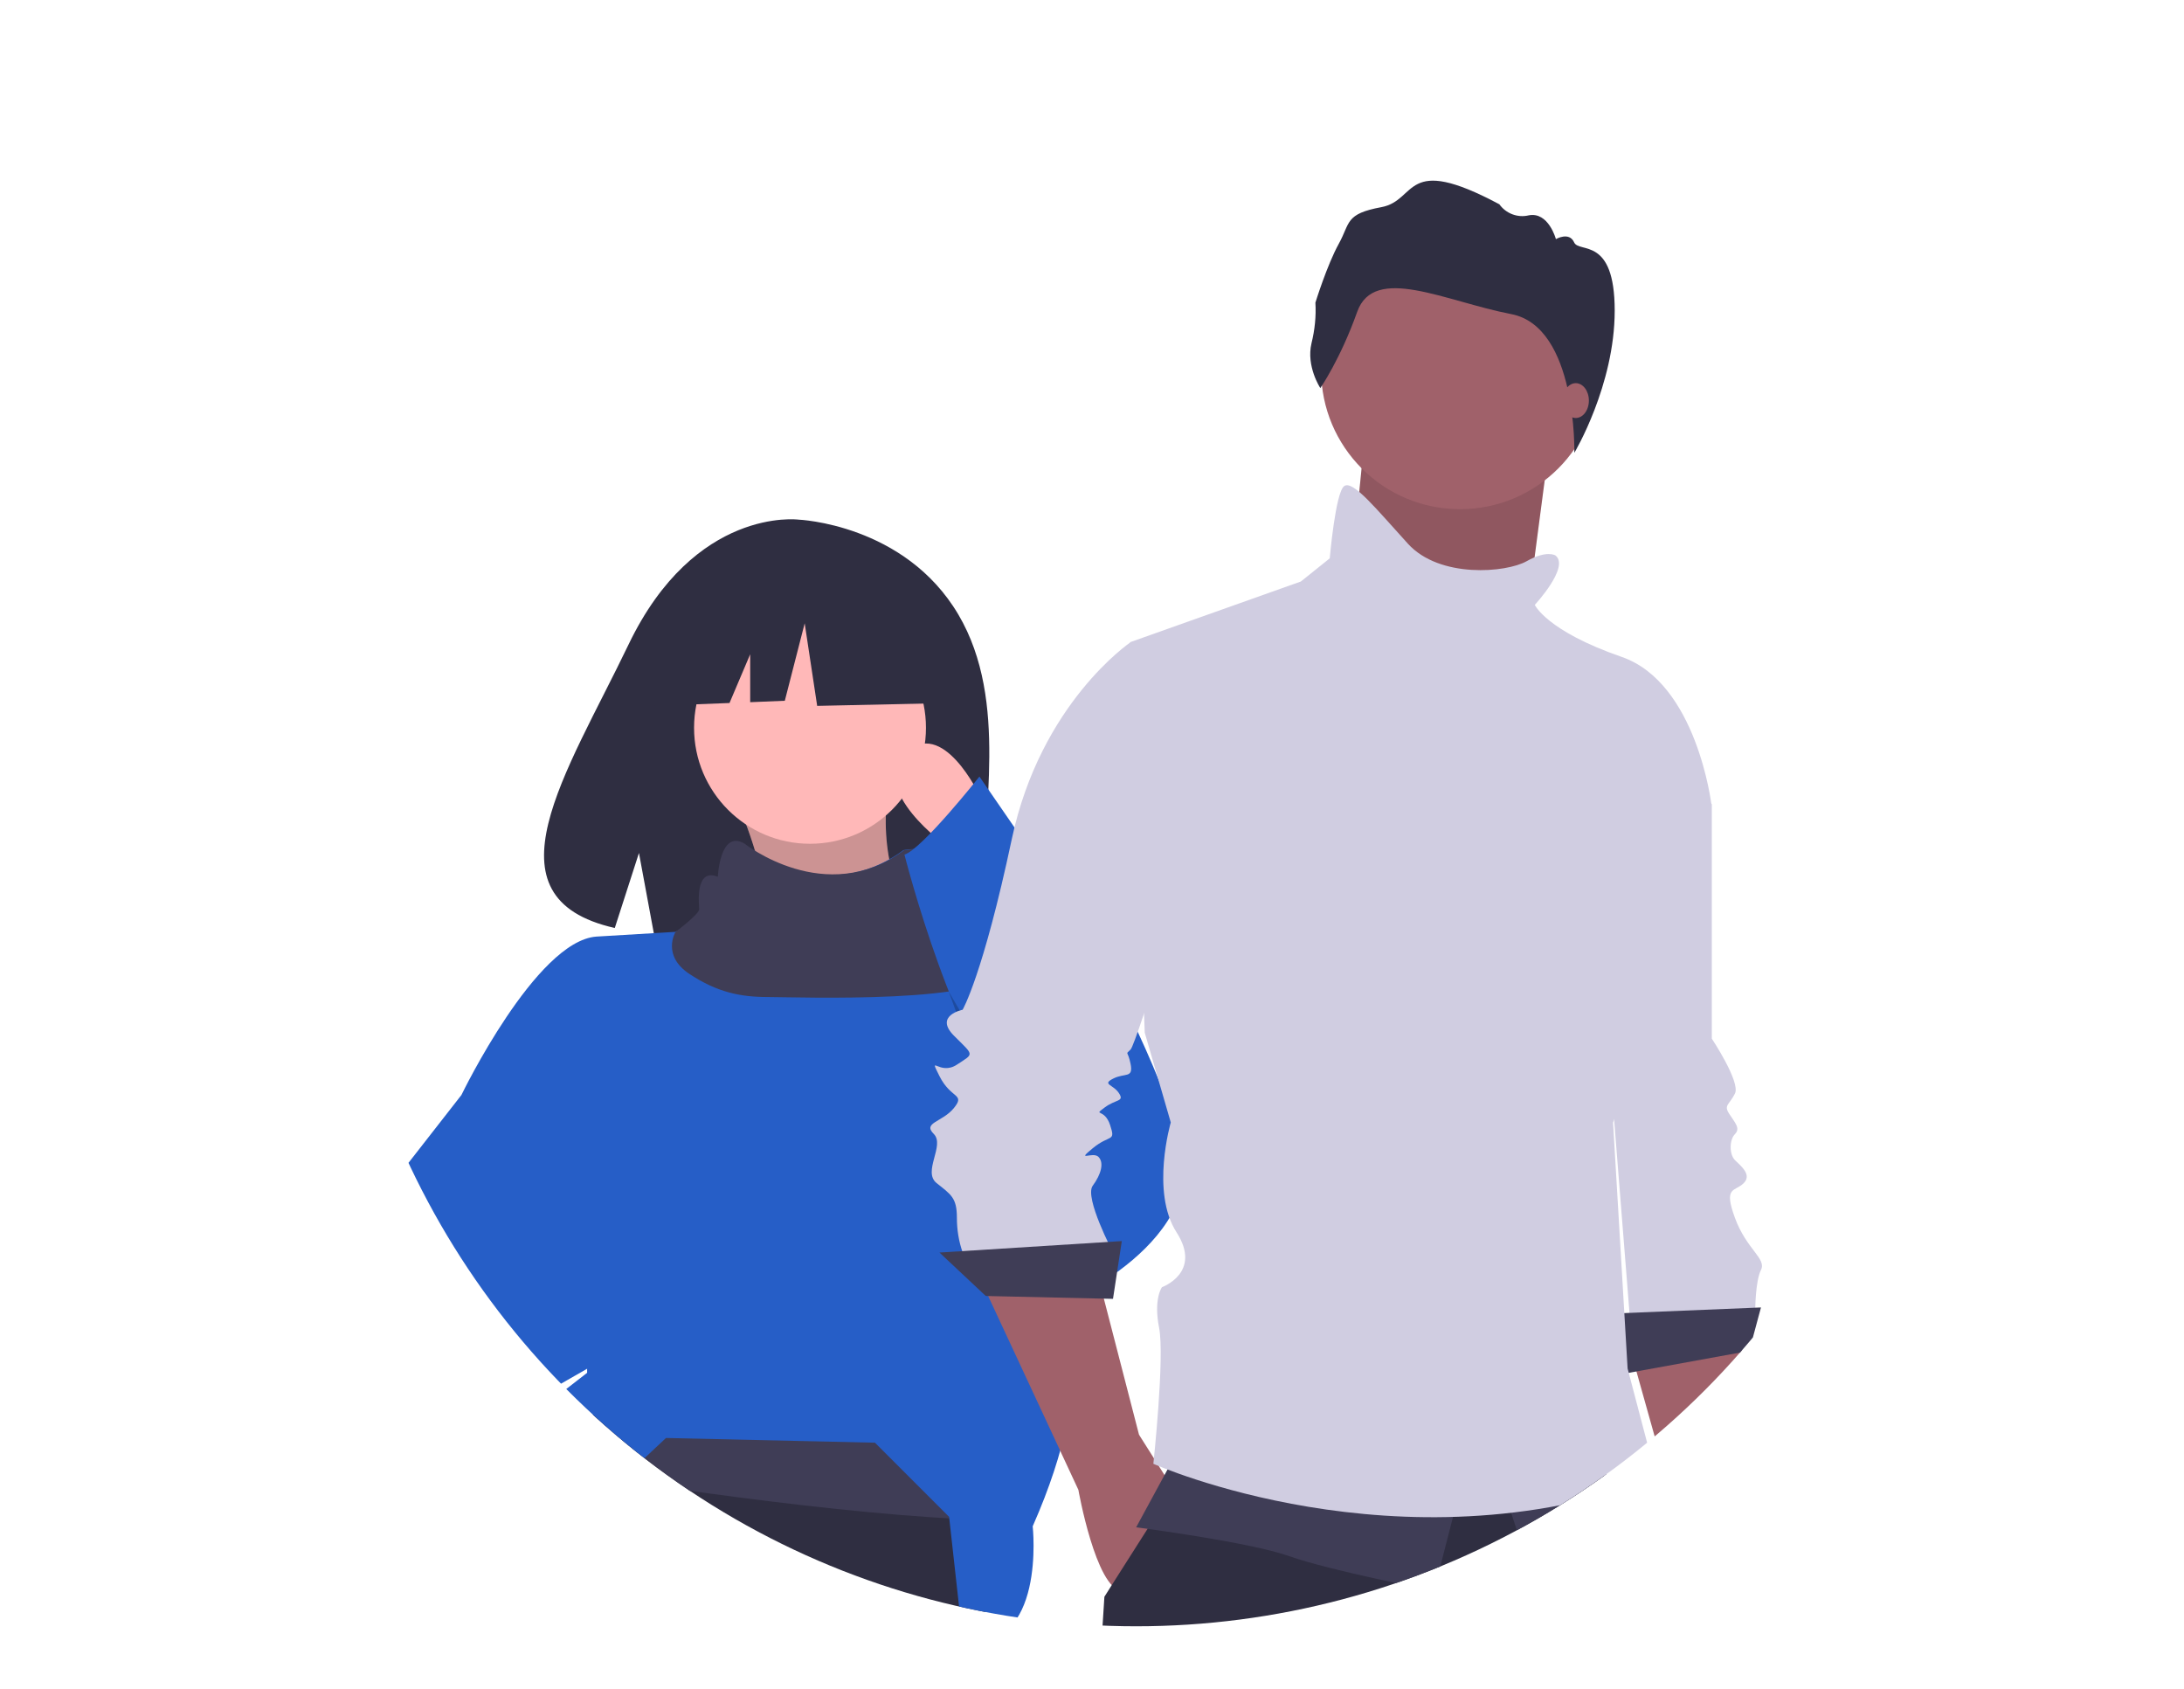
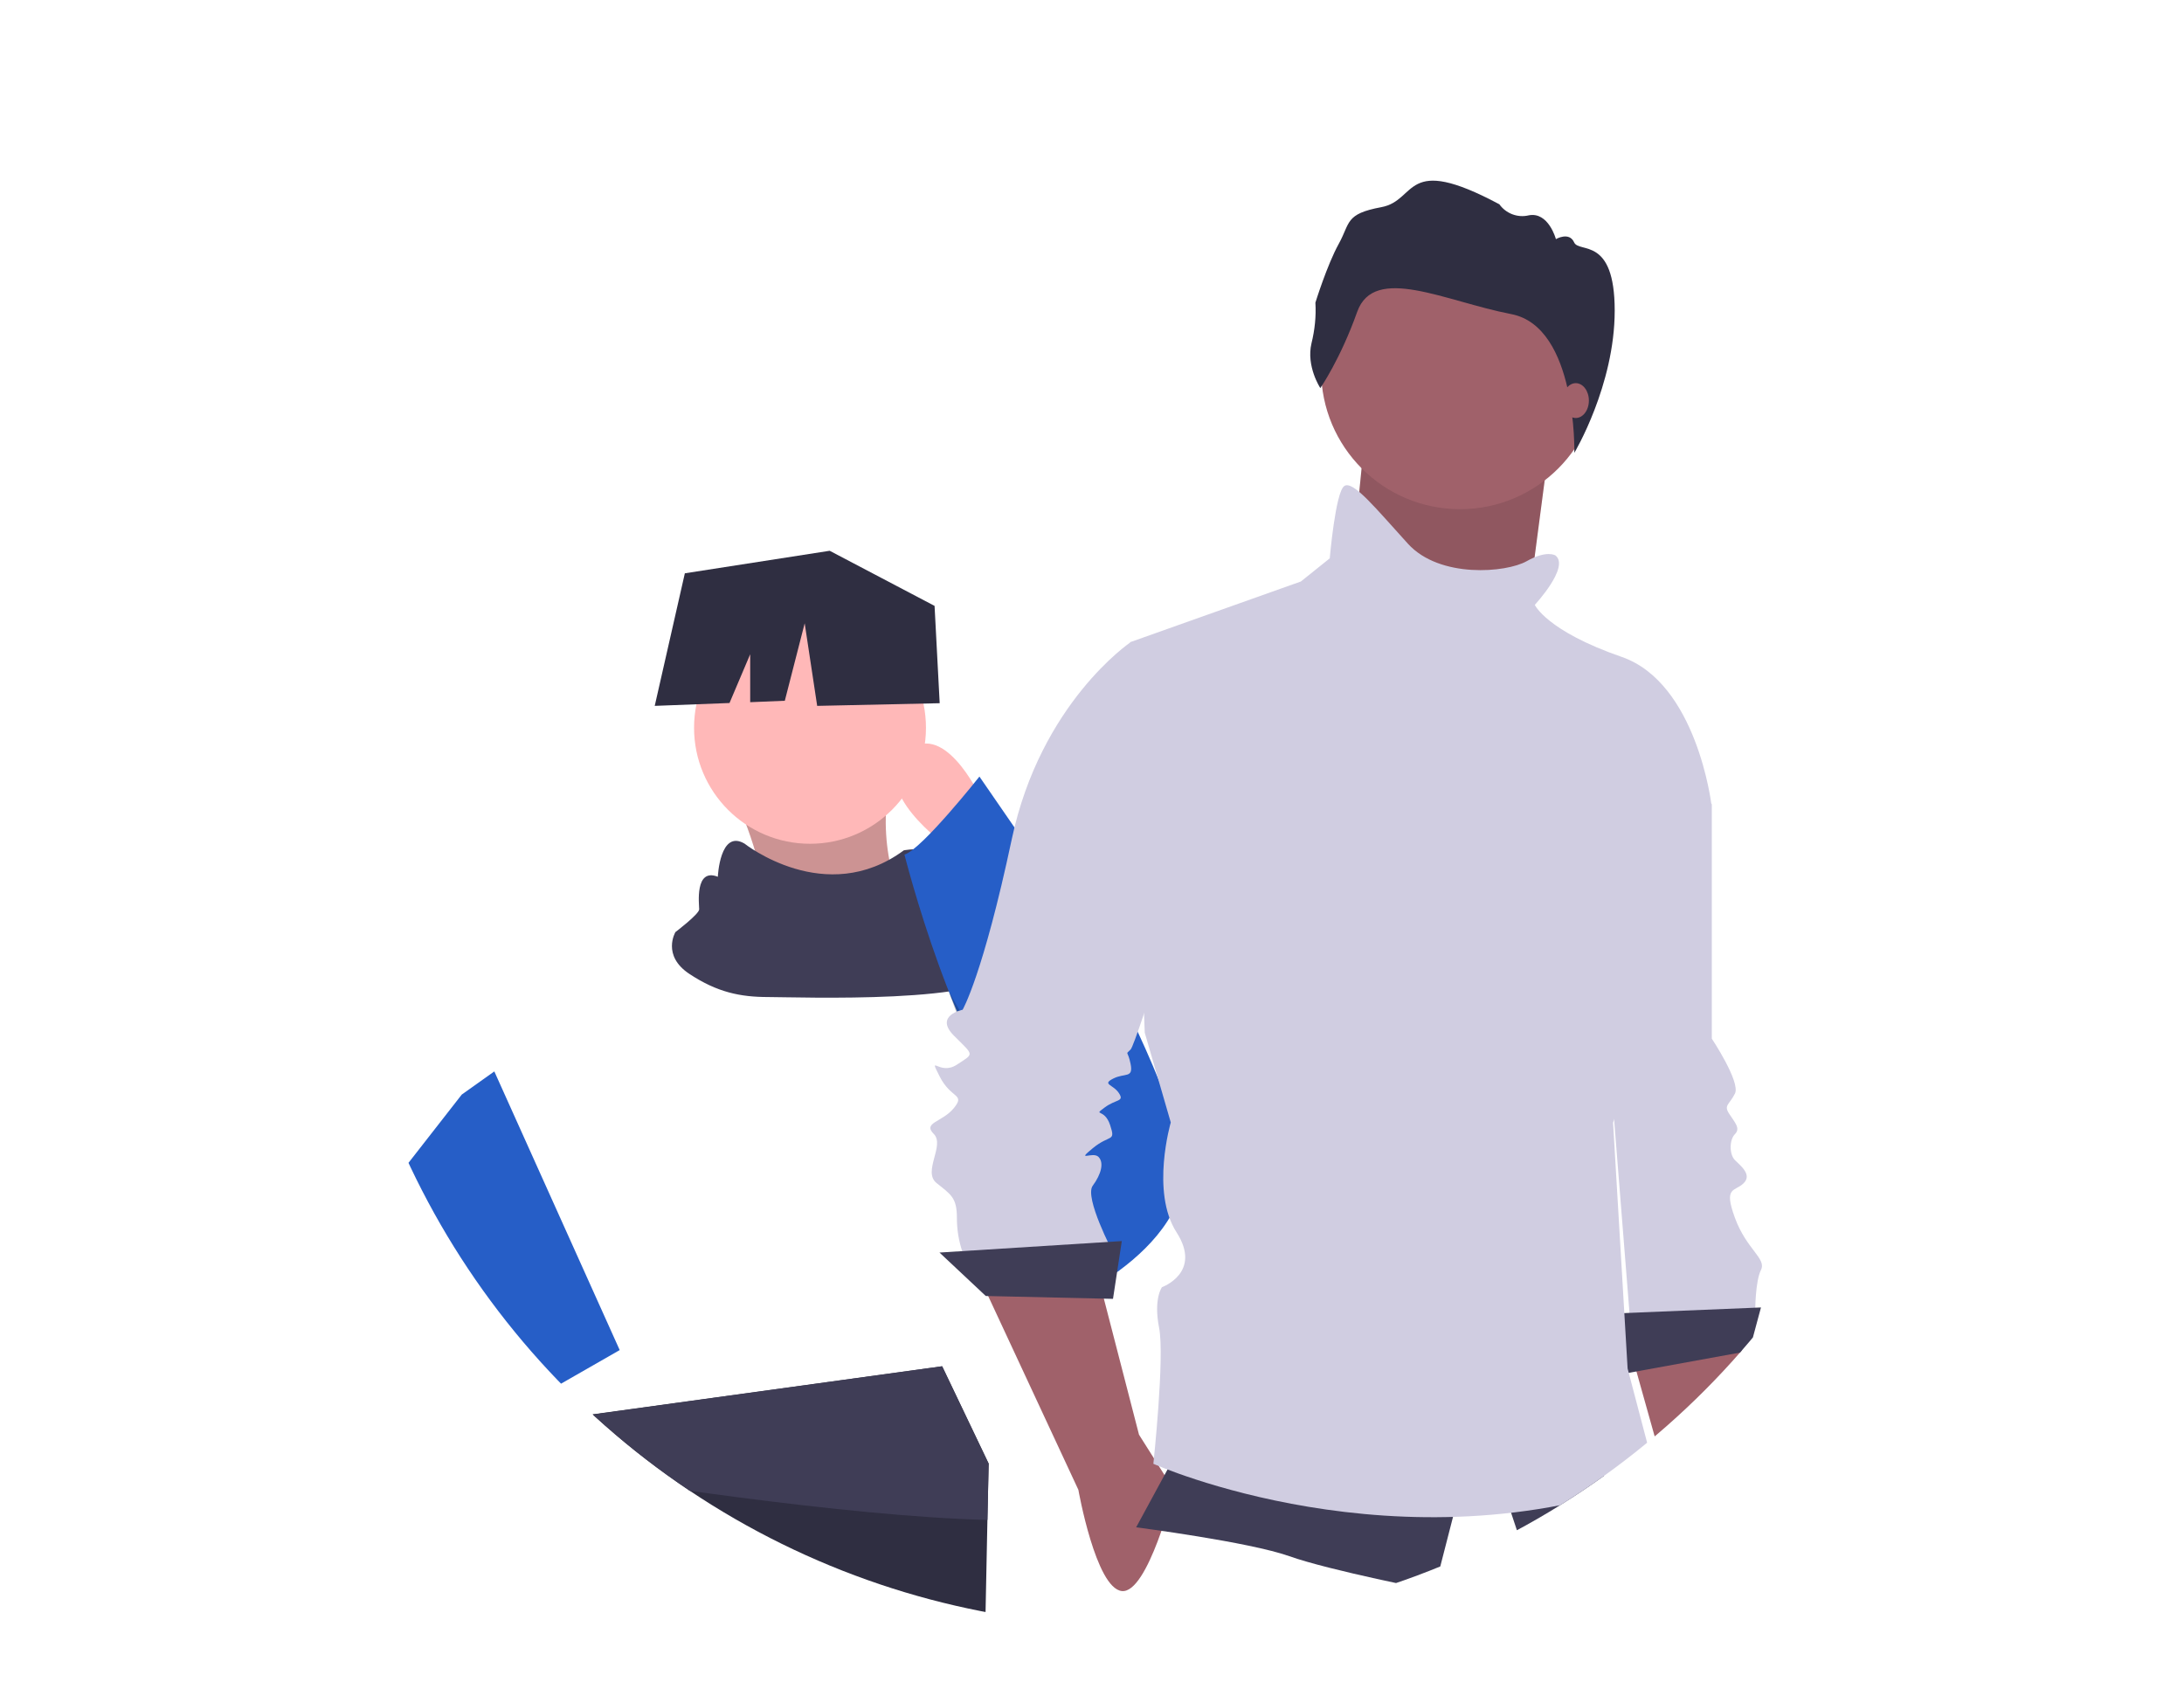
<svg xmlns="http://www.w3.org/2000/svg" xmlns:xlink="http://www.w3.org/1999/xlink" version="1.1" id="a8897f4c-2937-4134-8b3a-fee1040aeff6" x="0px" y="0px" viewBox="0 0 1066.1 824.2" style="enable-background:new 0 0 1066.1 824.2;" xml:space="preserve">
  <style type="text/css">
	.st0{clip-path:url(#SVGID_2_);fill:#2F2E41;}
	.st1{clip-path:url(#SVGID_2_);fill:#FFB8B8;}
	.st2{opacity:0.2;clip-path:url(#SVGID_2_);enable-background:new    ;}
	.st3{clip-path:url(#SVGID_2_);fill:#3F3D56;}
	.st4{clip-path:url(#SVGID_2_);fill:#265EC7;}
	.st5{clip-path:url(#SVGID_2_);fill:#A0616A;}
	.st6{clip-path:url(#SVGID_2_);fill:#D0CDE1;}
	.st7{opacity:0.1;clip-path:url(#SVGID_2_);enable-background:new    ;}
</style>
  <g>
    <defs>
      <circle id="SVGID_1_" cx="554.6" cy="401.7" r="392" />
    </defs>
    <clipPath id="SVGID_2_">
      <use xlink:href="#SVGID_1_" style="overflow:visible;" />
    </clipPath>
    <title>people</title>
-     <path class="st0" d="M467.8,299.9c-26.2-44.3-78.1-46.3-78.1-46.3s-50.5-6.5-82.9,61c-30.2,62.9-71.9,123.6-6.7,138.3l11.8-36.6   l7.3,39.4c9.3,0.7,18.6,0.8,27.9,0.5c69.8-2.3,136.3,0.7,134.2-24.4C478.4,398.4,493,342.6,467.8,299.9z" />
    <path class="st1" d="M360.2,392.6c9,20,14.7,43.8,18.1,70.2l72.5-4.5c-16.7-23.6-22.2-50.7-15.9-81.6L360.2,392.6z" />
    <path class="st2" d="M360.2,392.6c9,20,14.7,43.8,18.1,70.2l72.5-4.5c-16.7-23.6-22.2-50.7-15.9-81.6L360.2,392.6z" />
-     <path class="st1" d="M23.9,772.9c0,0-37.5,20.1-18.5,37.3s44.2-22.7,44.2-22.7L23.9,772.9z" />
    <polygon class="st0" points="482.6,714.3 482,741.8 480.8,801.1 480.8,801.1 480.4,818.3 240.4,818.3 250.2,764.2 250.2,764.1    258.9,715.7 262.8,694 262.8,693.9 459.9,666.8  " />
    <path class="st3" d="M482.6,714.3l-0.6,27.5c-69.7-1.8-177.8-18.6-223.1-26.1l3.9-21.7l197.1-27.2L482.6,714.3z" />
    <circle class="st1" cx="395.4" cy="355.2" r="56.6" />
-     <path class="st4" d="M504.1,744.9c0,0,6.8,61.2-34,56.6l-6.8-61.2l-36.2-36.2l-102-2.3l-74.8,70.2c0,0-2.3-72.5,6.8-79.3   s29.5-22.7,29.5-22.7v-11.3l-61.2-124.6c0,0,36.2-74.8,65.7-77l38.5-2.3c0,0,13.6-6.8,13.6-9.1s-2.3-20.4,9.1-15.9   c0,0,1-23.2,13-16.2c0,0,37.6,29.5,75.7,1.3c0,0,17.8-3.3,15.5,5.8s0,15.9,4.5,15.9s24.9,6.8,24.9,11.3c0,1,1.5,10.4,3.8,24.5v0   c8.4,51.5,27.9,165.8,27.9,165.8S538.1,667.9,504.1,744.9z" />
    <path class="st4" d="M241.3,522.9l-15.9,11.3L80.4,720l-77,61.2c0,0,43-6.8,34,29.5l265.1-151.8L241.3,522.9z" />
    <path class="st3" d="M489.8,472.6L489.8,472.6c-3,17.7-101.2,14-114.8,14s-24.9-2.3-38.5-11.3s-6.8-20.4-6.8-20.4   s11.6-8.8,11.6-11.1s-2.3-20.4,9.1-15.9c0,0,1-23.2,13-16.2c0,0,39.6,31.5,77.8,3.3c0,0,17.8-3.3,15.5,5.8s0,15.9,4.5,15.9   s24.9,6.8,24.9,11.3C486,449.1,487.5,458.5,489.8,472.6z" />
    <path class="st1" d="M478.1,388.1c0,0-18.1-38.5-36.2-20.4s20.4,45.3,20.4,45.3L478.1,388.1z" />
    <path class="st4" d="M478.1,379c0,0-28,35.4-36.6,38.1c0,0,25.3,100.1,57,127.3l18.1,92.9c0,0,77-31.7,58.9-83.8   c-0.2-0.5-0.4-1-0.5-1.6c-15.1-43.4-36-84.6-62.1-122.4L478.1,379z" />
    <polygon class="st2" points="463.1,483.9 518.8,637.3 498.4,544.4  " />
    <polygon class="st0" points="456.2,295.7 405,268.8 334.3,279.8 319.6,344.5 356.1,343.1 366.2,319.3 366.2,342.7 383.1,342    392.8,304.2 398.9,344.5 458.7,343.2  " />
    <path class="st5" d="M796,659.3L825.1,763c0,0-6,91.8,22,73.9c28.6-18.4,18-95.8,18-95.8l-16.8-93L796,659.3z" />
    <path class="st6" d="M811.6,368.5l24,24v114.4c0,0,14.1,21.2,11.3,26.8s-5.6,5.6-2.8,9.9s5.6,7.1,2.8,9.9s-2.8,9.9,0,12.7   s8.5,7.1,4.2,11.3s-9.9,1.4-4.2,16.9s15.5,19.8,12.7,25.4s-2.8,19.8-2.8,19.8L796,648l-12.7-159.5L811.6,368.5z" />
    <polygon class="st3" points="859.6,638.1 789,641 791.8,670.6 853.9,659.3  " />
    <polygon class="st5" points="665.4,221 657,305.7 743.1,318.4 749.4,269.7 755.8,221  " />
    <polygon class="st7" points="665.4,220.5 657,305.2 743.1,317.9 749.4,269.2 755.8,220.5  " />
    <path class="st5" d="M478.4,624l48,103.1c0,0,8.5,48,21.2,49.4s25.4-49.4,25.4-49.4L556,700.2L536.3,624L478.4,624z" />
-     <path class="st0" d="M807,834.3H535.6c2.2-34,3.5-55,3.5-55l3.6-5.7l17.5-27.5l12.5-19.6l4.4-6.8l1.6-2.5l17.1-3.1L772,681.9   c2.9,13.1,7,25.8,12.3,38.1c1.2,2.7,2.5,5.5,3.9,8.2c4.4,8.7,9.8,16.8,16.3,22.9c1.5,1.4,2.5,5,3.2,10.7   C809.4,775.5,808.9,801.2,807,834.3z" />
    <circle class="st5" cx="712.7" cy="180.7" r="67.8" />
    <path class="st6" d="M561.7,319.1l-9.9-5.6c0,0-43.8,29.6-57.9,96s-24,83.3-24,83.3s-14.1,2.8-4.2,12.7c9.9,9.9,9.9,8.5,1.4,14.1   s-14.1-5.6-8.5,5.6s12.7,8.5,7.1,15.5s-15.5,7.1-9.9,12.7s-5.6,18.4,1.4,24s9.9,7.1,9.9,16.9c0,5.8,0.9,11.5,2.8,16.9h73.4   c0,0-14.1-26.8-9.9-32.5s5.6-11.3,2.8-14.1s-11.3,2.8-2.8-4.2s11.3-2.8,8.5-11.3s-8.5-4.2-2.8-8.5s9.9-2.8,7.1-7.1   s-8.5-4.2-2.8-7.1s9.9,0,8.5-7.1s-2.8-4.2,0-7.1c2.8-2.8,32.5-98.8,32.5-101.6S561.7,319.1,561.7,319.1z" />
    <polygon class="st3" points="547.6,605.7 458.6,611.3 481.2,632.5 543.3,633.9  " />
    <path class="st3" d="M573,711.5l-18.4,33.9c0,0,55.1,7.1,74.8,14.1s70.6,16.9,70.6,16.9l12.7-49.4L573,711.5z" />
    <polygon class="st3" points="733.9,727.1 749.4,773.7 811.6,761 804.5,717.2  " />
    <path class="st6" d="M759.3,271.1c0,0-4.2-2.8-14.1,2.8s-42.4,8.5-57.9-8.5s-26.8-31.1-31.1-28.2s-7.1,35.3-7.1,35.3l-14.1,11.3   l-83.3,29.6l7.1,190.6l12.7,43.8c0,0-9.9,33.9,2.8,53.6s-7.1,26.8-7.1,26.8s-4.2,5.6-1.4,19.8s-2.8,66.4-2.8,66.4   s120,53.6,245.6,7.1l-14.1-53.6l-7.1-120c0,0,7.1-19.8,5.6-28.2c-1.4-8.5,42.4-127.1,42.4-127.1s-7.1-59.3-43.8-72   s-42.4-25.4-42.4-25.4S766.4,276.7,759.3,271.1z" />
    <path class="st0" d="M644.5,189.4c0,0-7-10.6-4.3-21.9c1.6-6.5,2.3-13.1,1.9-19.8c0,0,5.7-18.4,11.4-28.7s3-14.6,20.8-17.9   s10.6-26.5,57.6-1.4c3.2,4.5,8.9,6.7,14.3,5.4c9.7-1.9,13.3,11.6,13.3,11.6s6.5-3.8,8.9,1.6s19.8-3.2,19.8,33.3   S768.5,221,768.5,221s1.4-61.5-30.8-67.7s-66.9-24.4-75.2-1.1S644.5,189.4,644.5,189.4z" />
    <ellipse class="st5" cx="769.2" cy="195.5" rx="6.4" ry="8.5" />
  </g>
</svg>